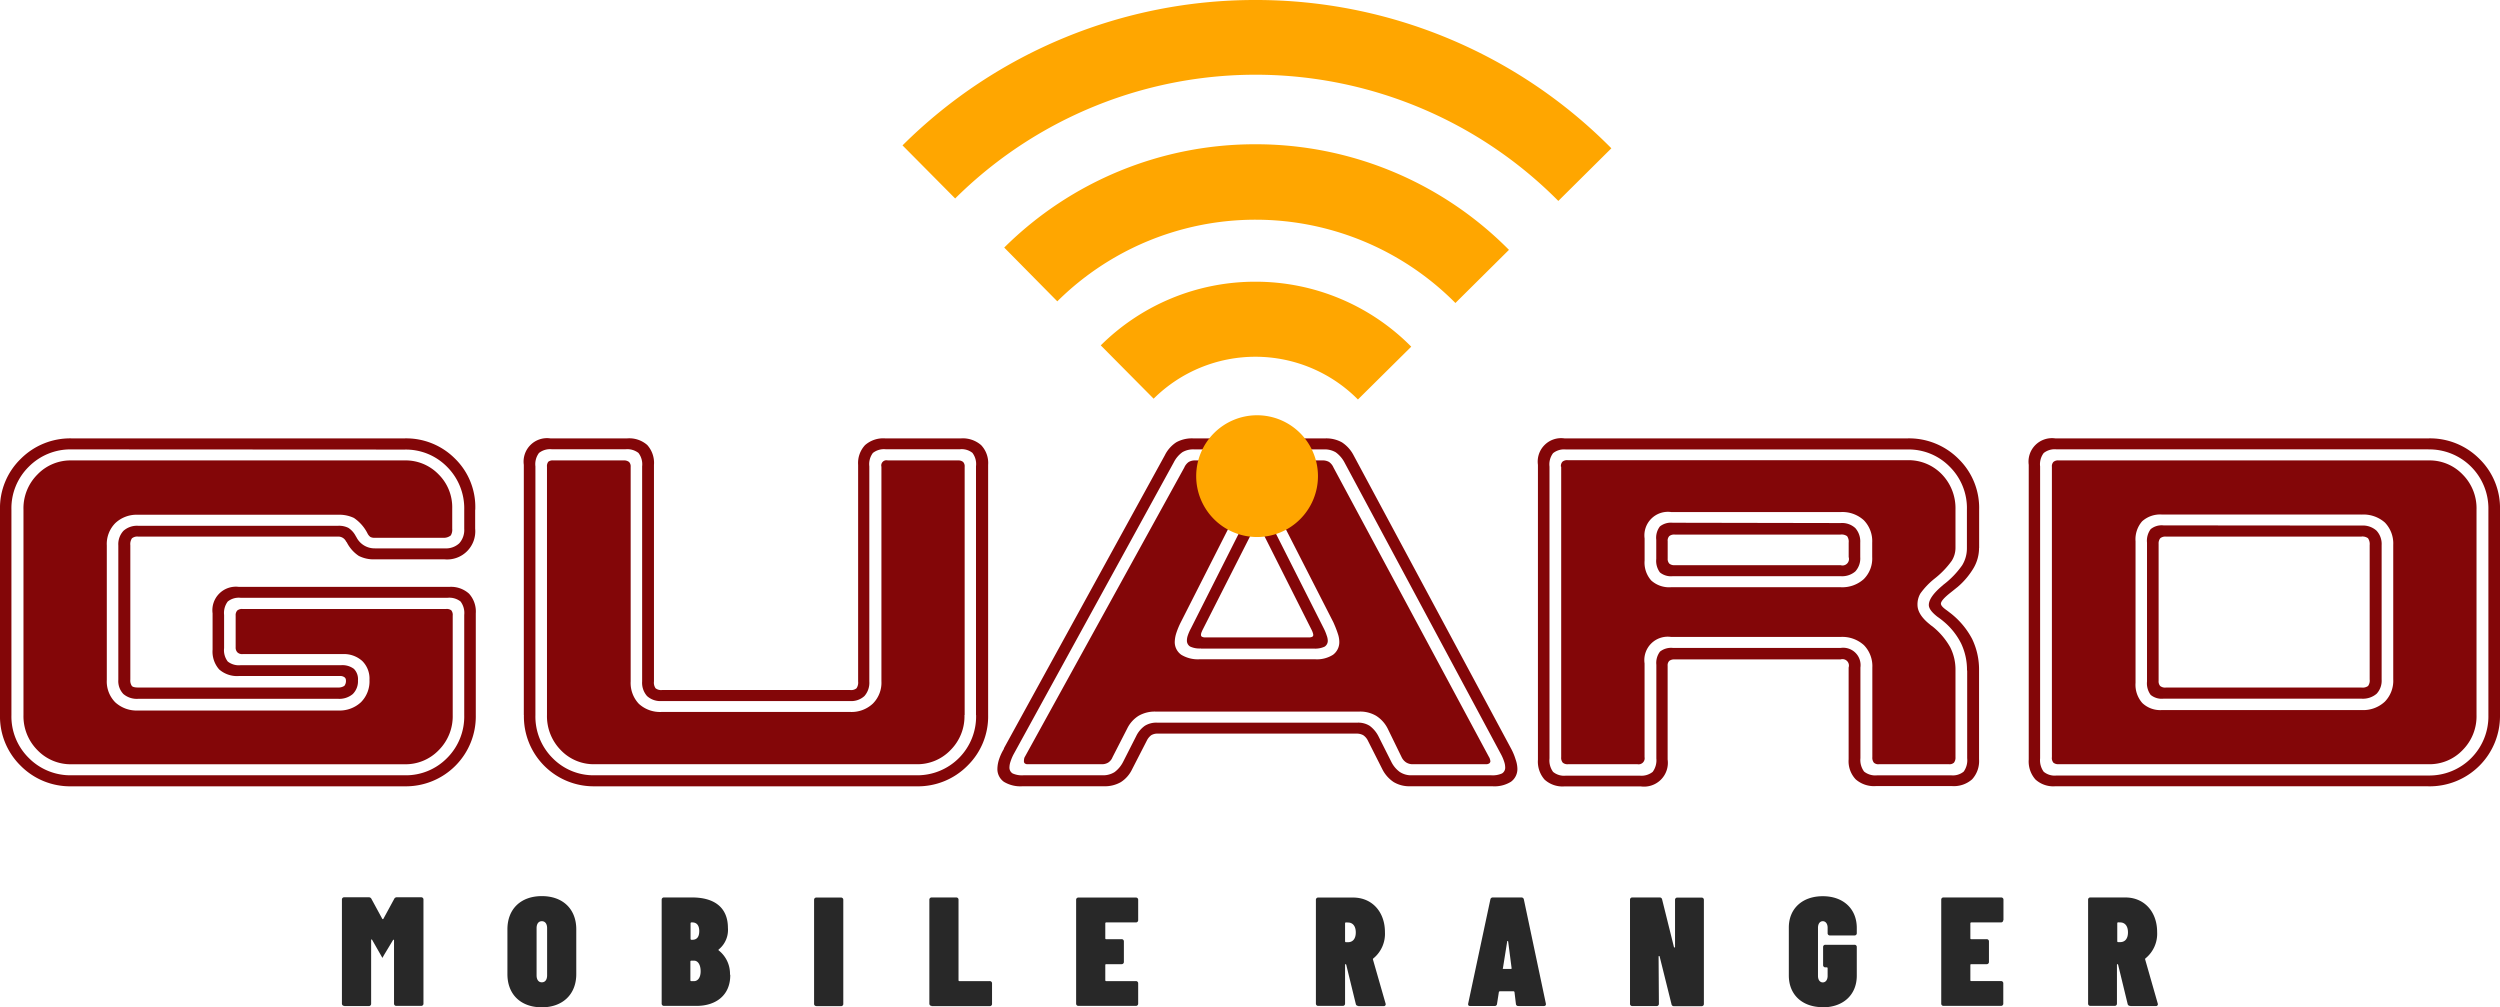
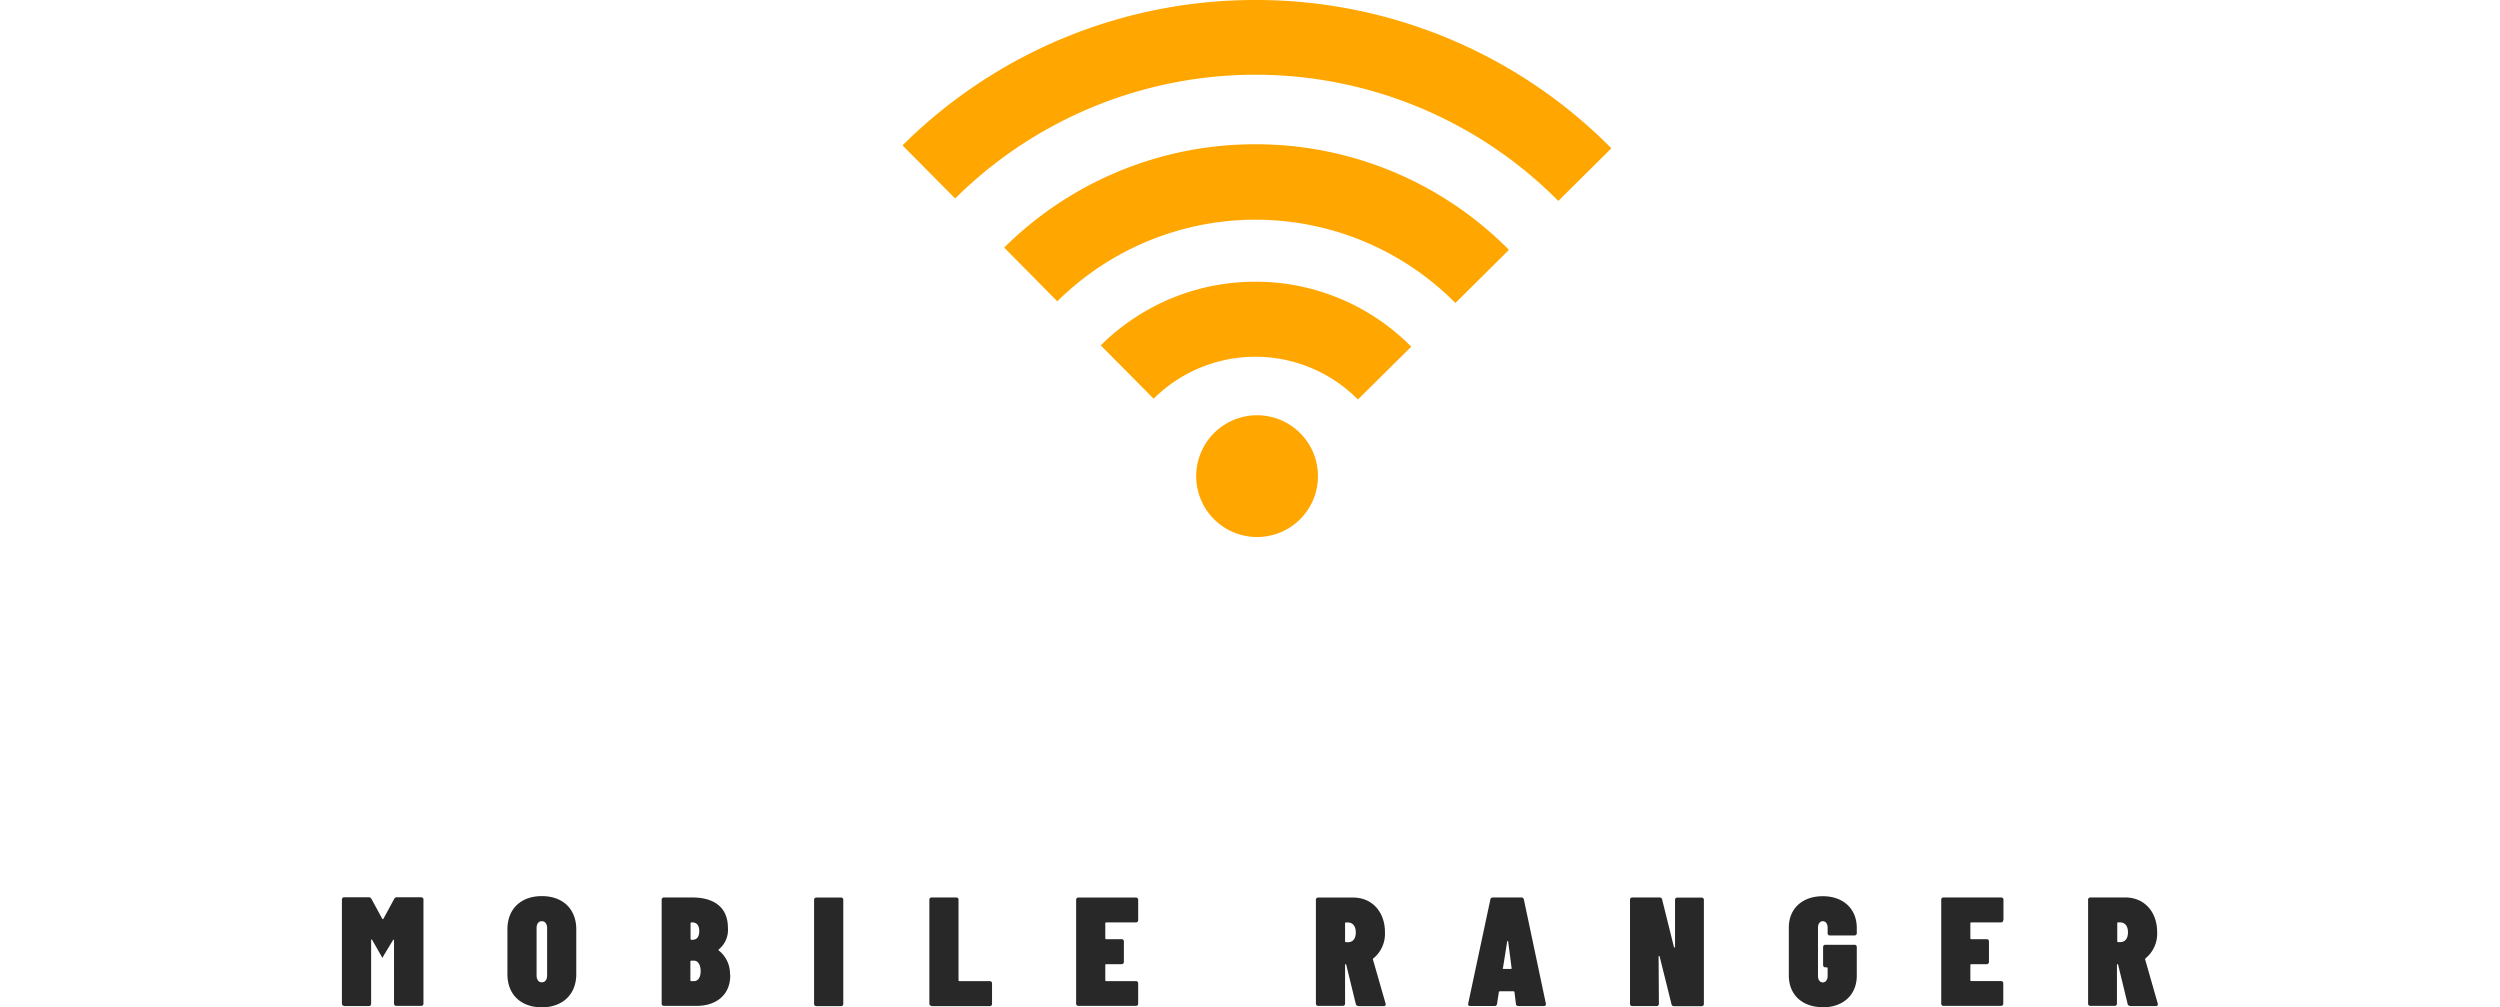
<svg xmlns="http://www.w3.org/2000/svg" id="Warstwa_1" data-name="Warstwa 1" viewBox="0 0 558.02 224.84">
  <defs>
    <style>.cls-1{fill:#830608;}.cls-1,.cls-2,.cls-3{fill-rule:evenodd;}.cls-2{fill:#ffa600;}.cls-3{fill:#282828;}</style>
  </defs>
  <g id="Warstwa_1-2" data-name="Warstwa_1">
    <g id="_1893733340560" data-name=" 1893733340560">
-       <path class="cls-1" d="M16,102.77H90.29a10.21,10.21,0,0,1,7.59,3.1,10.34,10.34,0,0,1,3.06,7.63V118a2.52,2.52,0,0,1-.32,1.51,2.47,2.47,0,0,1-1.38.53H83.67a1.94,1.94,0,0,1-1-.19A2.26,2.26,0,0,1,82,119a9.13,9.13,0,0,0-3-3.39,7.57,7.57,0,0,0-3.56-.71H30.85a6.94,6.94,0,0,0-5.11,1.86,6.61,6.61,0,0,0-1.9,5v30a6.61,6.61,0,0,0,1.88,5,7.06,7.06,0,0,0,5.13,1.83H75.46a7,7,0,0,0,5.11-1.85,6.59,6.59,0,0,0,1.9-5,5.52,5.52,0,0,0-1.6-4.19A6.08,6.08,0,0,0,76.45,146H54.13a1.5,1.5,0,0,1-1.14-.39,1.53,1.53,0,0,1-.39-1.14v-7.07a1.54,1.54,0,0,1,.35-1.12,1.63,1.63,0,0,1,1.18-.35H99.58a1.68,1.68,0,0,1,1.14.29,1.62,1.62,0,0,1,.33,1.18V159.6a10.69,10.69,0,0,1-3.1,7.82,10.28,10.28,0,0,1-7.66,3.17H16a10.28,10.28,0,0,1-7.66-3.17,10.73,10.73,0,0,1-3.1-7.82V113.76a10.64,10.64,0,0,1,3.1-7.83A10.24,10.24,0,0,1,16,102.77Zm0-2.46a13.08,13.08,0,0,0-9.57,3.86,13,13,0,0,0-3.88,9.59V159.6a13,13,0,0,0,3.88,9.59A13.06,13.06,0,0,0,16,173.05H90.29a12.89,12.89,0,0,0,9.51-3.86,13.09,13.09,0,0,0,3.82-9.59V137.26a4.24,4.24,0,0,0-.82-3,4.05,4.05,0,0,0-2.89-.83H53.69a3.93,3.93,0,0,0-2.85.83,4.24,4.24,0,0,0-.82,3v7.4a4.16,4.16,0,0,0,.82,3,4,4,0,0,0,2.85.82H76.11a4.26,4.26,0,0,1,2.89.82,3.26,3.26,0,0,1,.9,2.56,4,4,0,0,1-1.16,3.06,4.65,4.65,0,0,1-3.28,1.06H30.85a4.61,4.61,0,0,1-3.32-1.08,4.18,4.18,0,0,1-1.12-3.15v-30a4.41,4.41,0,0,1,1.15-3.27,4.54,4.54,0,0,1,3.29-1.12H75.46a4.66,4.66,0,0,1,2.31.47,4.85,4.85,0,0,1,1.66,1.88,1.46,1.46,0,0,1,.17.28,4.53,4.53,0,0,0,4.07,2.41H99.24a4.39,4.39,0,0,0,3.26-1.12,4.43,4.43,0,0,0,1.12-3.26v-4.22a13.09,13.09,0,0,0-3.82-9.59,12.89,12.89,0,0,0-9.51-3.86Zm90.06,13.45V118a6.28,6.28,0,0,1-6.84,6.85H83.67a7.35,7.35,0,0,1-3.59-.77,7.94,7.94,0,0,1-2.66-3,2.25,2.25,0,0,0-.17-.21,1.92,1.92,0,0,0-1.79-1.1H30.85a1.9,1.9,0,0,0-1.4.39,2.32,2.32,0,0,0-.36,1.53v30a2.15,2.15,0,0,0,.34,1.42c.2.24.69.35,1.42.35H75.46a2.38,2.38,0,0,0,1.4-.37,1.75,1.75,0,0,0,.35-1.29.79.79,0,0,0-.35-.65,1.62,1.62,0,0,0-1-.26H53.36a6.05,6.05,0,0,1-4.44-1.47A6,6,0,0,1,47.45,145v-8.1A5.25,5.25,0,0,1,53.36,131h46.87a6,6,0,0,1,4.46,1.51,5.94,5.94,0,0,1,1.51,4.4V159.6a15.61,15.61,0,0,1-15.91,15.91H16a15.52,15.52,0,0,1-11.39-4.59A15.4,15.4,0,0,1,0,159.6V113.76a15.3,15.3,0,0,1,4.63-11.34A15.58,15.58,0,0,1,16,97.85H90.29a15.37,15.37,0,0,1,11.26,4.51,15.08,15.08,0,0,1,4.54,11.13v.26Zm10.86,45.84V103.76a5.23,5.23,0,0,1,5.91-5.91H140a6.09,6.09,0,0,1,4.46,1.47,5.94,5.94,0,0,1,1.51,4.44V152.1a2.22,2.22,0,0,0,.36,1.53,2,2,0,0,0,1.45.39h42a1.9,1.9,0,0,0,1.4-.39,2.28,2.28,0,0,0,.36-1.53V103.76a5.87,5.87,0,0,1,1.54-4.4,6.13,6.13,0,0,1,4.48-1.51h17A6.2,6.2,0,0,1,219,99.36a5.8,5.8,0,0,1,1.56,4.4V159.6a15.38,15.38,0,0,1-4.62,11.32,15.56,15.56,0,0,1-11.4,4.59H132.79a15.58,15.58,0,0,1-15.85-15.91Zm100.93,0V104.08a4.13,4.13,0,0,0-.8-3,3.84,3.84,0,0,0-2.81-.8H197.71a4,4,0,0,0-2.87.82,4.17,4.17,0,0,0-.8,3v48a4.49,4.49,0,0,1-1.1,3.27,4.35,4.35,0,0,1-3.23,1.11h-42a4.43,4.43,0,0,1-3.28-1.11,4.49,4.49,0,0,1-1.1-3.27v-48a4.16,4.16,0,0,0-.82-3,4.06,4.06,0,0,0-2.89-.82H123.19a4,4,0,0,0-2.88.82,4.17,4.17,0,0,0-.8,3V159.6a13.09,13.09,0,0,0,3.81,9.59,12.8,12.8,0,0,0,9.47,3.86h71.75a13.12,13.12,0,0,0,13.33-13.45Zm-2.57,0a10.65,10.65,0,0,1-3.1,7.81,10.24,10.24,0,0,1-7.66,3.17H132.79a10.17,10.17,0,0,1-7.64-3.17,10.8,10.8,0,0,1-3.06-7.81V104.19a1.62,1.62,0,0,1,.29-1.12,1.57,1.57,0,0,1,1.12-.3h15.69a1.8,1.8,0,0,1,1.21.34,1.38,1.38,0,0,1,.37,1.08V152.1a6.76,6.76,0,0,0,1.83,5,7,7,0,0,0,5.13,1.81h42a6.93,6.93,0,0,0,5.11-1.87,6.61,6.61,0,0,0,1.9-5V104.19a1.16,1.16,0,0,1,1.42-1.42h15.69a1.65,1.65,0,0,1,1.12.34,1.38,1.38,0,0,1,.35,1.08V159.6Zm48.29-20.72a17,17,0,0,0-1,2.4,7,7,0,0,0-.35,1.87,3.45,3.45,0,0,0,1.45,3,7.12,7.12,0,0,0,4.18,1h25.63a6.71,6.71,0,0,0,4.06-1,3.5,3.5,0,0,0,1.4-3,5.71,5.71,0,0,0-.33-1.72c-.21-.67-.54-1.52-1-2.55l-12.26-24a6,6,0,0,0-1.43-2.17,2.69,2.69,0,0,0-1.68-.52h-3.21a2.83,2.83,0,0,0-1.79.58,5.89,5.89,0,0,0-1.49,2.11l-12.18,24Zm4.47,5.86a4.93,4.93,0,0,1-2.4-.43,1.54,1.54,0,0,1-.71-1.38,3.26,3.26,0,0,1,.17-1,9.84,9.84,0,0,1,.71-1.64l11.95-23.7a5.49,5.49,0,0,1,.93-1.4,1.39,1.39,0,0,1,1-.41h1.9a1.45,1.45,0,0,1,1,.43,5.17,5.17,0,0,1,.9,1.32l12,23.76a10.49,10.49,0,0,1,.65,1.59,3.44,3.44,0,0,1,.23,1.08,1.54,1.54,0,0,1-.71,1.38,5,5,0,0,1-2.41.43H268.06Zm1-2.47H292.1a1.63,1.63,0,0,0,.79-.13.44.44,0,0,0,.24-.41,1.17,1.17,0,0,0-.06-.35,4.11,4.11,0,0,0-.26-.69L281.29,117.8a1.38,1.38,0,0,0-.34-.37.7.7,0,0,0-.37-.11.56.56,0,0,0-.34.13.75.75,0,0,0-.22.3l-11.64,22.94c-.09.22-.18.41-.24.59a1.45,1.45,0,0,0-.07.45.44.44,0,0,0,.24.41,1.49,1.49,0,0,0,.74.13Zm-39.61,28.31a1,1,0,0,1-.65-.16.56.56,0,0,1-.23-.49,2.74,2.74,0,0,1,.06-.63,1.1,1.1,0,0,1,.17-.41l35.56-64.53a2.94,2.94,0,0,1,1-1.25,2.87,2.87,0,0,1,1.53-.34h28.25a2.89,2.89,0,0,1,1.53.34,2.94,2.94,0,0,1,1,1.25l34.69,64.58a1.74,1.74,0,0,1,.2.41,2.93,2.93,0,0,1,.13.58.67.67,0,0,1-.3.49,1.33,1.33,0,0,1-.74.16H315.38a2.71,2.71,0,0,1-1.53-.41,2.89,2.89,0,0,1-1-1.17l-3.12-6.4a7.19,7.19,0,0,0-2.57-2.83,7,7,0,0,0-3.71-.94H257.9a7.22,7.22,0,0,0-3.75.94,6.92,6.92,0,0,0-2.54,2.83l-3.28,6.4a2.51,2.51,0,0,1-1,1.23,2.74,2.74,0,0,1-1.49.35Zm-1,2.47h17.7a4.77,4.77,0,0,0,2.65-.71,6.54,6.54,0,0,0,1.94-2.35l2.89-5.69a6,6,0,0,1,1.92-2.29,4.85,4.85,0,0,1,2.69-.71h44.83a4.79,4.79,0,0,1,2.67.71,6.67,6.67,0,0,1,1.94,2.29l2.89,5.74a6.19,6.19,0,0,0,1.88,2.26,4.59,4.59,0,0,0,2.71.75h17.7a5.13,5.13,0,0,0,2.42-.41,1.51,1.51,0,0,0,.71-1.4,4.09,4.09,0,0,0-.22-1.2,9.76,9.76,0,0,0-.66-1.58l-35-65.26a6.68,6.68,0,0,0-1.94-2.24,4.84,4.84,0,0,0-2.65-.65H266.59a4.81,4.81,0,0,0-2.68.63A6.3,6.3,0,0,0,262,103.2l-35.81,65.26a10.62,10.62,0,0,0-.65,1.58,4.09,4.09,0,0,0-.22,1.2,1.51,1.51,0,0,0,.71,1.4,5.1,5.1,0,0,0,2.42.41Zm-4.36-6L260,101.62a7.32,7.32,0,0,1,2.56-2.9,7.2,7.2,0,0,1,3.73-.87h29.56a7.2,7.2,0,0,1,3.69.89,7.65,7.65,0,0,1,2.59,2.88l35.16,65.48a13,13,0,0,1,1,2.4,6.51,6.51,0,0,1,.4,2,3.49,3.49,0,0,1-1.44,3,7,7,0,0,1-4.16,1H314.71a6.79,6.79,0,0,1-3.62-.93,7.44,7.44,0,0,1-2.55-2.89l-3.21-6.35a3.1,3.1,0,0,0-1.05-1.23,3,3,0,0,0-1.52-.35H258.44a2.67,2.67,0,0,0-1.47.35,3.37,3.37,0,0,0-1,1.23l-3.26,6.35a6.94,6.94,0,0,1-2.52,2.89,7.14,7.14,0,0,1-3.71.93H228.23a7.09,7.09,0,0,1-4.16-1,3.48,3.48,0,0,1-1.44-3,7.25,7.25,0,0,1,.38-2.05,10.94,10.94,0,0,1,1.08-2.31Zm124.34-62.91a1.41,1.41,0,0,1,.34-1.08,1.58,1.58,0,0,1,1.19-.34h75.79a10.32,10.32,0,0,1,7.69,3.13,10.89,10.89,0,0,1,3.06,7.86v8.58a5.42,5.42,0,0,1-.86,2.92,19.48,19.48,0,0,1-3.75,3.9,16.75,16.75,0,0,0-3.21,3.34A4.77,4.77,0,0,0,428,135c0,1.45.92,2.91,2.74,4.36a4.43,4.43,0,0,0,.56.43,15.94,15.94,0,0,1,4,4.68,11,11,0,0,1,1.18,5.17V169a1.84,1.84,0,0,1-.34,1.23,1.43,1.43,0,0,1-1.1.35H419.39a1.44,1.44,0,0,1-1.13-.35,1.79,1.79,0,0,1-.34-1.23V149a6.7,6.7,0,0,0-1.88-5,7.16,7.16,0,0,0-5.19-1.83H373a5.22,5.22,0,0,0-5.92,5.91V169a1.35,1.35,0,0,1-1.58,1.58H350a1.62,1.62,0,0,1-1.18-.35,1.71,1.71,0,0,1-.35-1.23V104.19Zm93.33,18.15a8.87,8.87,0,0,1-1.2,4.47,16.82,16.82,0,0,1-3.6,4.27c-.41.32-.95.77-1.64,1.31q-2.07,1.65-2.07,2.4c0,.38.38.82,1.14,1.37.41.29.71.54.93.7a17.77,17.77,0,0,1,4.89,5.8,15.68,15.68,0,0,1,1.55,7v19.88a6,6,0,0,1-1.55,4.46,6.13,6.13,0,0,1-4.48,1.51h-17a6.18,6.18,0,0,1-4.51-1.51,5.89,5.89,0,0,1-1.57-4.46V149a1.44,1.44,0,0,0-1.81-1.81h-37a1.81,1.81,0,0,0-1.23.33,1.4,1.4,0,0,0-.36,1.09v20.92a5.31,5.31,0,0,1-6,6H349.19a5.93,5.93,0,0,1-4.42-1.51,6.06,6.06,0,0,1-1.49-4.46V103.76a5.23,5.23,0,0,1,5.91-5.91h76.56a15.6,15.6,0,0,1,11.4,4.57,15.27,15.27,0,0,1,4.61,11.34v8.58Zm-30.91-8H373a5.25,5.25,0,0,0-5.91,5.91v4.91a6,6,0,0,0,1.47,4.45,5.94,5.94,0,0,0,4.44,1.51h37.82a7.15,7.15,0,0,0,5.19-1.81,6.47,6.47,0,0,0,1.88-4.92v-3.21a6.68,6.68,0,0,0-1.86-5,7.08,7.08,0,0,0-5.2-1.83Zm0,2.46a4.37,4.37,0,0,1,3.29,1.12,4.51,4.51,0,0,1,1.1,3.26v3.21a4.31,4.31,0,0,1-1.1,3.21,4.52,4.52,0,0,1-3.29,1.06H373.37a3.89,3.89,0,0,1-2.86-.84,4.32,4.32,0,0,1-.82-3v-4.27a4.16,4.16,0,0,1,.82-3,4,4,0,0,1,2.86-.82Zm0,2.57h-37a1.76,1.76,0,0,0-1.23.34,1.45,1.45,0,0,0-.36,1.14v3.88a1.55,1.55,0,0,0,.36,1.12,1.71,1.71,0,0,0,1.23.35h37a1.44,1.44,0,0,0,1.81-1.81v-3.21a2.12,2.12,0,0,0-.35-1.45,2.08,2.08,0,0,0-1.46-.36Zm28.22,30.33a13.72,13.72,0,0,0-1.3-6,15.29,15.29,0,0,0-4-5c-.3-.26-.74-.59-1.32-1-1.27-1-1.9-1.85-1.9-2.61q0-1.82,3.17-4.44l.05-.06a19.45,19.45,0,0,0,4.22-4.36,7.22,7.22,0,0,0,1.06-3.82v-8.58a13,13,0,0,0-3.82-9.59,12.82,12.82,0,0,0-9.5-3.86H349.53a3.93,3.93,0,0,0-2.87.82,4.17,4.17,0,0,0-.8,3v65.14a4.35,4.35,0,0,0,.8,3,3.84,3.84,0,0,0,2.87.84H366a4,4,0,0,0,2.89-.84,4.35,4.35,0,0,0,.82-3V148.39a4.16,4.16,0,0,1,.82-2.95,4,4,0,0,1,2.86-.82h37.48a3.88,3.88,0,0,1,4.39,4.38v20.22a4.35,4.35,0,0,0,.82,3,4,4,0,0,0,2.91.84h16.54a3.81,3.81,0,0,0,2.78-.83,4.36,4.36,0,0,0,.78-3V149.66Zm88.05-29.88H483.4a1.75,1.75,0,0,0-1.21.37,1.8,1.8,0,0,0-.37,1.22V152a1.54,1.54,0,0,0,.35,1.12,1.74,1.74,0,0,0,1.23.35h43.72a2.11,2.11,0,0,0,1.45-.35,2.08,2.08,0,0,0,.36-1.46v-30a2.28,2.28,0,0,0-.38-1.53,2.14,2.14,0,0,0-1.43-.37Zm0-2.46a4.57,4.57,0,0,1,3.34,1.12,4.36,4.36,0,0,1,1.16,3.24v30a4.26,4.26,0,0,1-1.12,3.18,4.7,4.7,0,0,1-3.38,1.1h-44.2a3.88,3.88,0,0,1-2.85-.84,4.35,4.35,0,0,1-.82-3v-31a4.32,4.32,0,0,1,.82-3,3.88,3.88,0,0,1,2.85-.84Zm0-2.46H482.58a6,6,0,0,0-4.44,1.51,6.1,6.1,0,0,0-1.47,4.46v31.59a6.16,6.16,0,0,0,1.51,4.51,5.8,5.8,0,0,0,4.4,1.57h44.54a7.06,7.06,0,0,0,5.19-1.87,6.67,6.67,0,0,0,1.88-5v-30a6.72,6.72,0,0,0-1.88-5A7.2,7.2,0,0,0,527.12,114.86Zm14.94,60.65H458.75a5.9,5.9,0,0,1-4.42-1.51,6.07,6.07,0,0,1-1.5-4.46V103.76a5.24,5.24,0,0,1,5.92-5.91h83.31a15.53,15.53,0,0,1,11.36,4.57,15.33,15.33,0,0,1,4.6,11.34V159.6a15.69,15.69,0,0,1-16,15.91Zm0-75.2h-83a3.93,3.93,0,0,0-2.87.82,4.17,4.17,0,0,0-.8,3v65.14a4.35,4.35,0,0,0,.8,3,3.84,3.84,0,0,0,2.87.84h83a13.19,13.19,0,0,0,13.39-13.45V113.76a13.19,13.19,0,0,0-13.39-13.45Zm-82.55,70.27a1.61,1.61,0,0,1-1.17-.35A1.66,1.66,0,0,1,458,169V104.19a1.41,1.41,0,0,1,.34-1.08,1.58,1.58,0,0,1,1.19-.34h82.55a10.22,10.22,0,0,1,7.61,3.15,10.67,10.67,0,0,1,3.09,7.84V159.6a10.68,10.68,0,0,1-3.09,7.81,10.2,10.2,0,0,1-7.61,3.17Z" transform="translate(0 0)" />
      <path class="cls-2" d="M280.24,0a111.51,111.51,0,0,1,79.43,33.1L347.83,44.85A95.17,95.17,0,0,0,213.2,44.3L201.45,32.45A111.52,111.52,0,0,1,280.24,0Zm0,32.2a79.46,79.46,0,0,1,56.57,23.57L324.86,67.63A62.83,62.83,0,0,0,236,67.26l-11.85-12A79.43,79.43,0,0,1,280.24,32.2Zm0,30.68A48.83,48.83,0,0,1,315,77.38l-11.9,11.79a32.23,32.23,0,0,0-45.6-.18l-11.8-11.9a48.88,48.88,0,0,1,34.51-14.21Zm.32,29.81A13.59,13.59,0,1,1,267,106.28a13.59,13.59,0,0,1,13.59-13.59Z" transform="translate(0 0)" />
      <path class="cls-3" d="M76.85,224.56h5.47a.49.49,0,0,0,.52-.52V209.88c0-.21.13-.28.24-.07l2.28,4h0l.35-.63,2-3.32c.1-.18.24-.14.24.07V224a.49.49,0,0,0,.52.52H94a.49.49,0,0,0,.52-.52v-23.2a.49.49,0,0,0-.52-.52h-5.4a.62.62,0,0,0-.62.38l-2.39,4.4a.15.15,0,0,1-.28,0l-2.39-4.4a.63.63,0,0,0-.62-.38H76.84a.49.49,0,0,0-.52.52V224a.49.49,0,0,0,.52.52Zm44.09.28c4.64,0,7.69-2.88,7.69-7.41v-10c0-4.53-3-7.41-7.69-7.41s-7.68,2.88-7.68,7.41v10C113.26,222,116.27,224.84,120.94,224.84Zm0-5.58c-.76,0-1.17-.62-1.17-1.56V207.17c0-.93.41-1.55,1.17-1.55s1.18.62,1.18,1.55V217.7C122.12,218.64,121.71,219.26,120.94,219.26Zm42-1.66a6.65,6.65,0,0,0-2.53-5.47c-.07-.07-.07-.14.07-.25a5.61,5.61,0,0,0,2-4.74c0-4.74-3.22-6.82-8-6.82h-6.27a.49.49,0,0,0-.52.52V224a.49.49,0,0,0,.52.52h7.31c4.12,0,7.55-2.25,7.48-7Zm-8.59-11.71h.17c1,0,1.56.66,1.56,1.94s-.52,1.94-1.56,1.94h-.17a.2.2,0,0,1-.21-.21V206.1A.2.2,0,0,1,154.31,205.89ZM154.9,219h-.59a.19.19,0,0,1-.21-.21v-4.15a.19.19,0,0,1,.21-.21h.62c.87,0,1.46.94,1.46,2.36S155.76,219,154.9,219Zm27.33,5.58h5.48a.49.49,0,0,0,.52-.52v-23.2a.49.49,0,0,0-.52-.52h-5.48a.49.49,0,0,0-.52.52V224A.49.49,0,0,0,182.23,224.56Zm25.68,0h13a.49.49,0,0,0,.52-.52V219.5a.49.49,0,0,0-.52-.51h-6.75a.19.19,0,0,1-.21-.21V200.84a.49.49,0,0,0-.52-.52h-5.47a.49.49,0,0,0-.52.52V224a.49.49,0,0,0,.52.52Zm46.14-19.18v-4.54a.49.49,0,0,0-.52-.52H240.72a.49.49,0,0,0-.52.52V224a.49.49,0,0,0,.52.52h12.81a.49.49,0,0,0,.52-.52V219.5a.49.49,0,0,0-.52-.51h-6.61a.19.19,0,0,1-.21-.21v-3.36a.19.19,0,0,1,.21-.21h3.42a.49.49,0,0,0,.52-.52v-4.54a.49.49,0,0,0-.52-.52h-3.42a.18.18,0,0,1-.21-.2V206.1a.2.2,0,0,1,.21-.21h6.61a.49.49,0,0,0,.52-.52Zm49.12,19.18h5.64a.43.43,0,0,0,.46-.59l-2.81-9.8a.23.23,0,0,1,.1-.28,7.08,7.08,0,0,0,2.57-5.85c0-4.53-2.88-7.72-7.1-7.72h-7.79a.49.49,0,0,0-.52.52V224a.49.49,0,0,0,.52.52h5.47a.49.49,0,0,0,.52-.52v-8.59c0-.14.07-.21.13-.21s.11.07.14.18l2.12,8.69a.52.52,0,0,0,.55.45Zm-2.29-18.67c1,0,1.74.73,1.74,2.22s-.73,2.18-1.74,2.18h-.45a.2.2,0,0,1-.2-.21v-4a.2.2,0,0,1,.2-.21ZM339,224.56h5.57c.34,0,.55-.17.48-.55l-4.91-23.24a.54.54,0,0,0-.59-.45h-6.3a.54.54,0,0,0-.59.45L327.71,224c-.07.38.11.55.45.55h5.43a.51.51,0,0,0,.56-.49l.41-2.63a.27.27,0,0,1,.25-.17h3a.23.23,0,0,1,.24.21l.31,2.59a.5.5,0,0,0,.56.49Zm-3.53-8.48.94-5.89c0-.21.2-.21.23,0l.76,5.89c0,.13,0,.2-.17.2h-1.55C335.5,216.28,335.4,216.21,335.43,216.08Zm28.89,8.48h5.4a.49.49,0,0,0,.52-.52l-.07-10.53a.12.12,0,0,1,.24,0l2.64,10.63a.52.52,0,0,0,.55.45h6.17a.49.49,0,0,0,.51-.52v-23.2a.49.49,0,0,0-.51-.52h-5.41a.49.49,0,0,0-.52.52l0,10.49c0,.18-.21.18-.25,0L371,200.77a.53.53,0,0,0-.56-.45h-6.09a.49.49,0,0,0-.52.52V224A.49.49,0,0,0,364.32,224.56Zm42.5.28c4.54,0,7.59-2.77,7.59-7.07V211.4a.49.49,0,0,0-.52-.52h-6.48a.49.49,0,0,0-.52.52v4a.49.49,0,0,0,.52.52h.28a.19.19,0,0,1,.21.21v1.7c0,.86-.42,1.45-1.08,1.45s-1.07-.59-1.07-1.45V207.07c0-.86.42-1.45,1.07-1.45s1.08.59,1.08,1.45v1.21a.49.49,0,0,0,.52.52h5.47a.49.49,0,0,0,.52-.52v-1.14c0-4.33-3.05-7.1-7.59-7.1s-7.58,2.74-7.58,7v10.7c0,4.3,3,7.07,7.58,7.07Zm40.33-19.47v-4.53a.49.49,0,0,0-.52-.52H433.82a.48.48,0,0,0-.52.52V224a.49.49,0,0,0,.52.52h12.81a.49.49,0,0,0,.52-.52V219.5a.49.49,0,0,0-.52-.52H440a.18.18,0,0,1-.2-.21v-3.35c0-.14.06-.21.2-.21h3.43a.49.49,0,0,0,.52-.52v-4.54a.49.49,0,0,0-.52-.52H440a.18.18,0,0,1-.2-.21V206.1a.2.2,0,0,1,.2-.21h6.62a.49.49,0,0,0,.52-.52Zm28.34,19.19h5.64a.42.42,0,0,0,.45-.59l-2.8-9.8a.23.23,0,0,1,.1-.28,7.08,7.08,0,0,0,2.57-5.85c0-4.54-2.88-7.72-7.1-7.72h-7.79a.48.48,0,0,0-.52.52V224a.49.49,0,0,0,.52.52H472a.49.49,0,0,0,.52-.52v-8.59c0-.14.06-.21.13-.21s.11.07.14.18l2.11,8.69a.54.54,0,0,0,.56.45Zm-2.29-18.67c1,0,1.74.73,1.74,2.22s-.73,2.18-1.74,2.18h-.45a.19.19,0,0,1-.2-.21v-4a.2.2,0,0,1,.2-.21Z" transform="translate(0 0)" />
    </g>
  </g>
</svg>